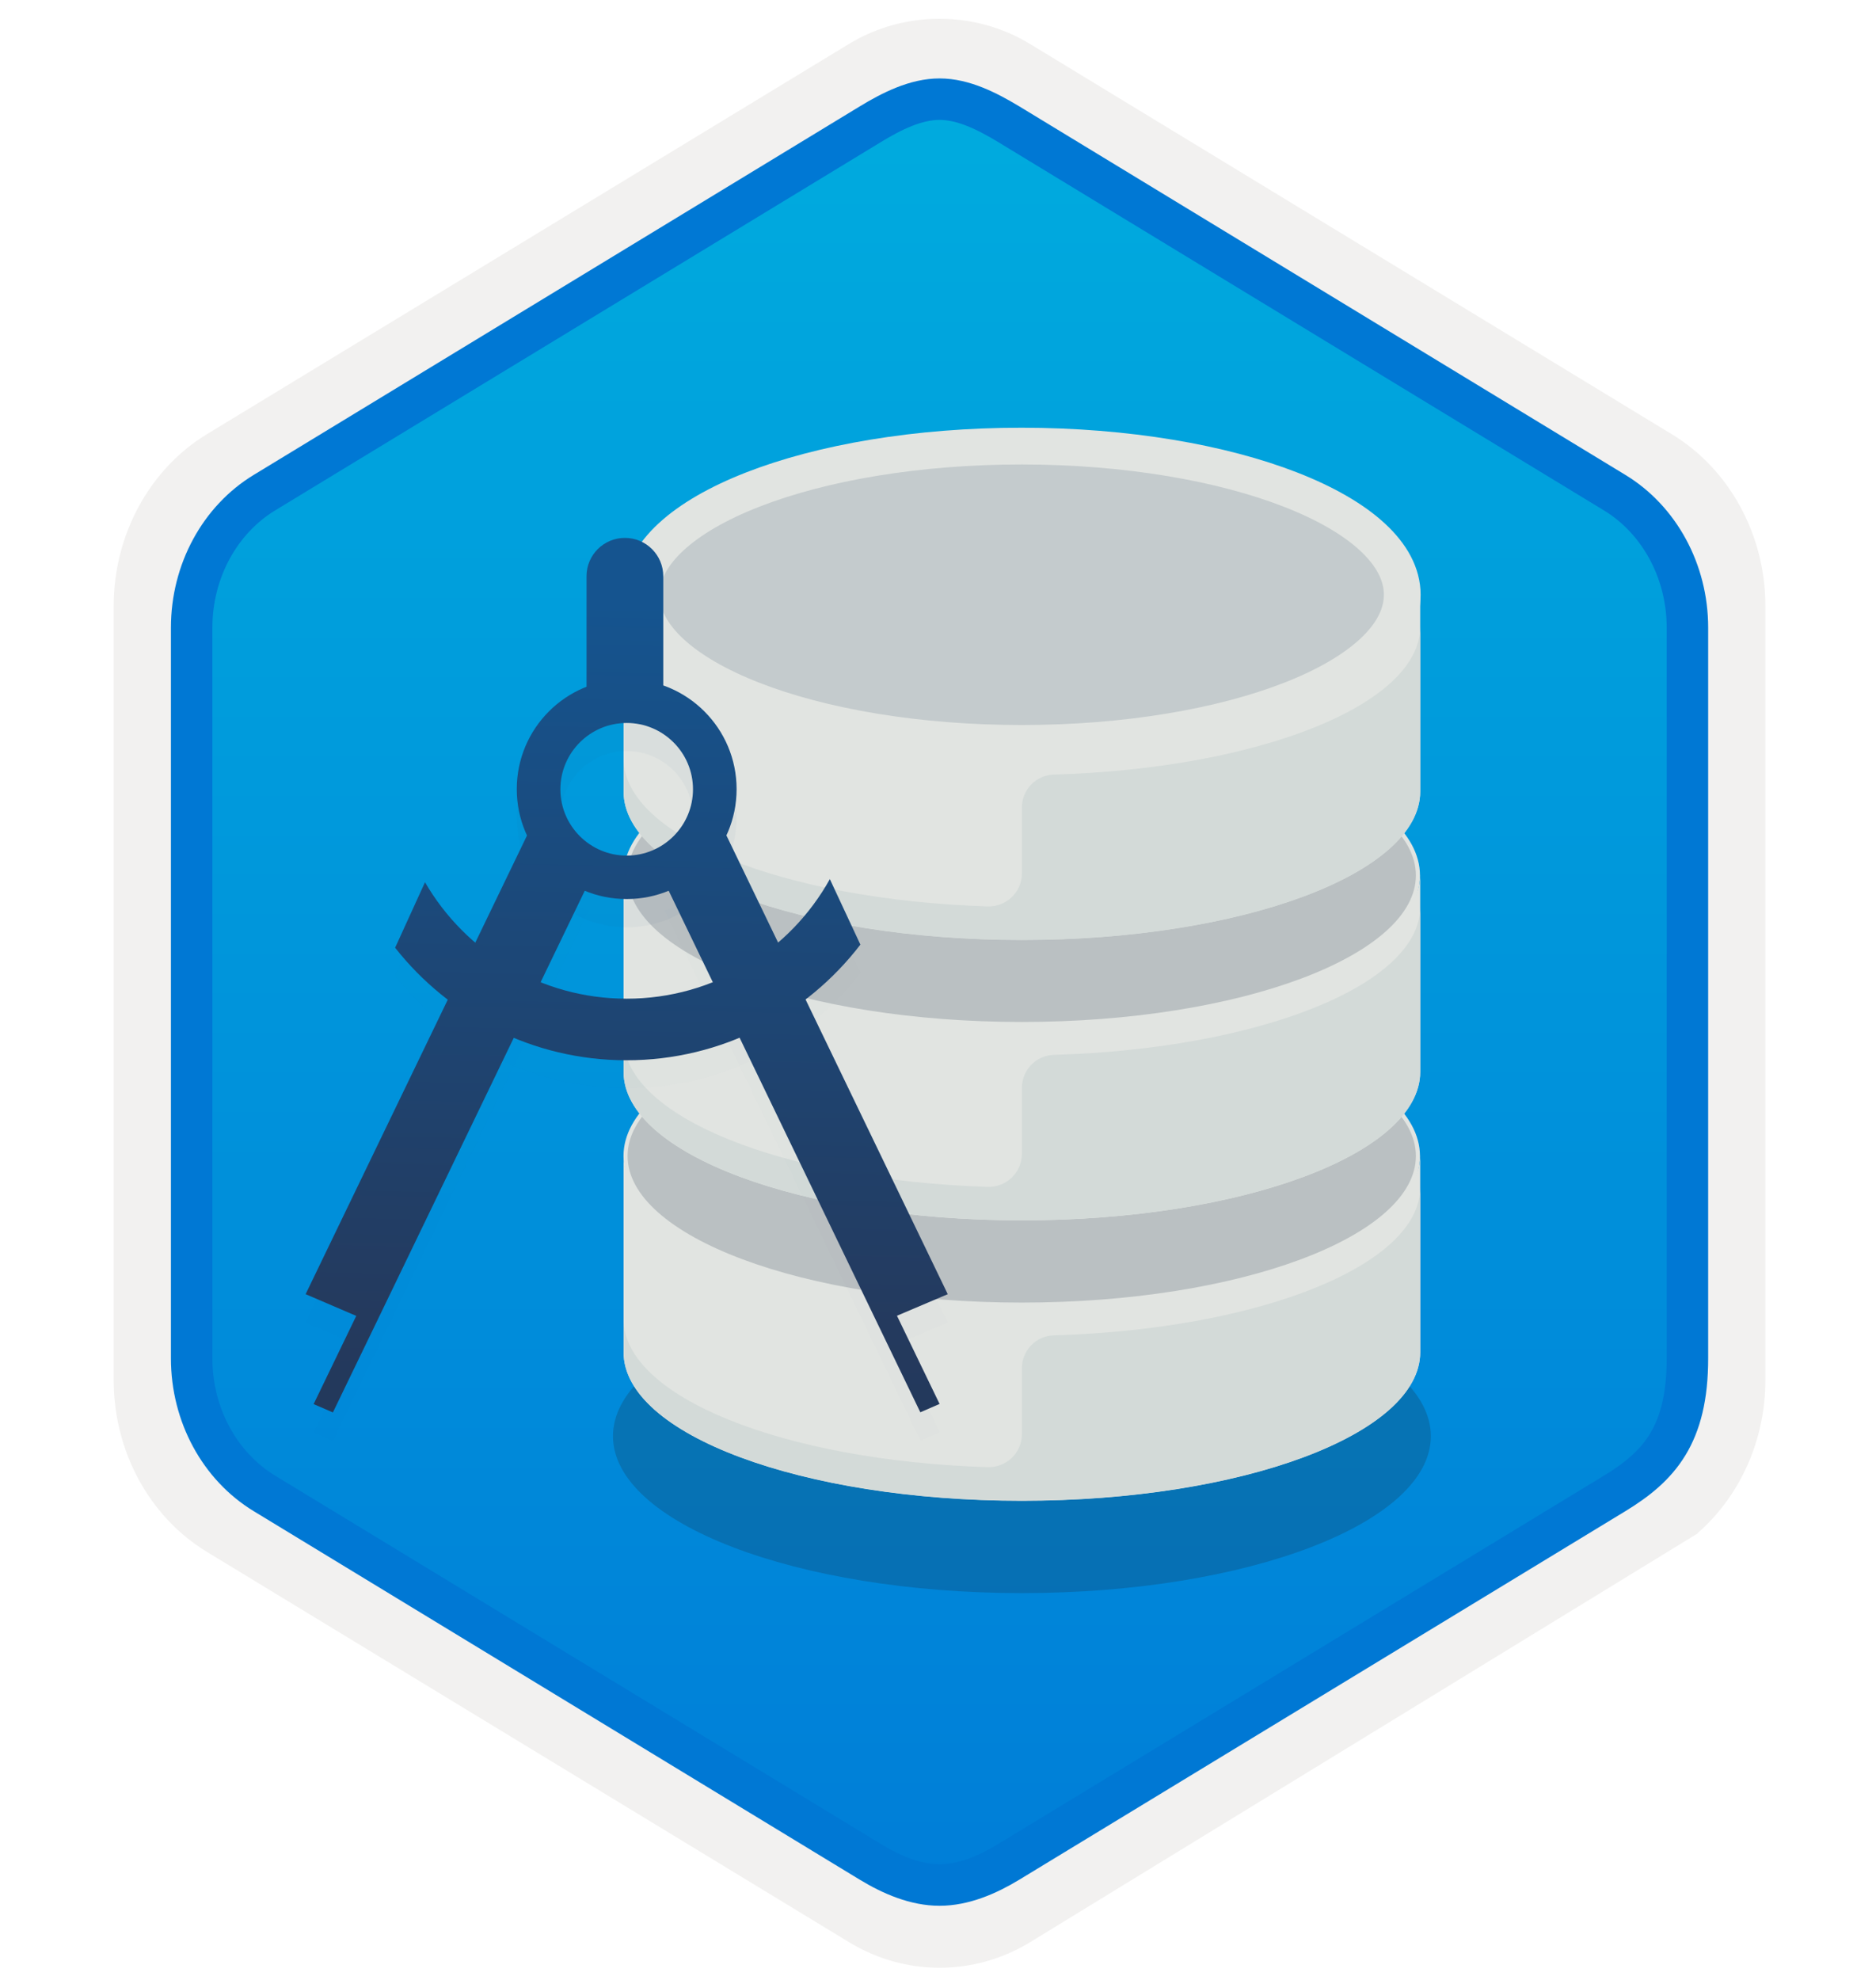
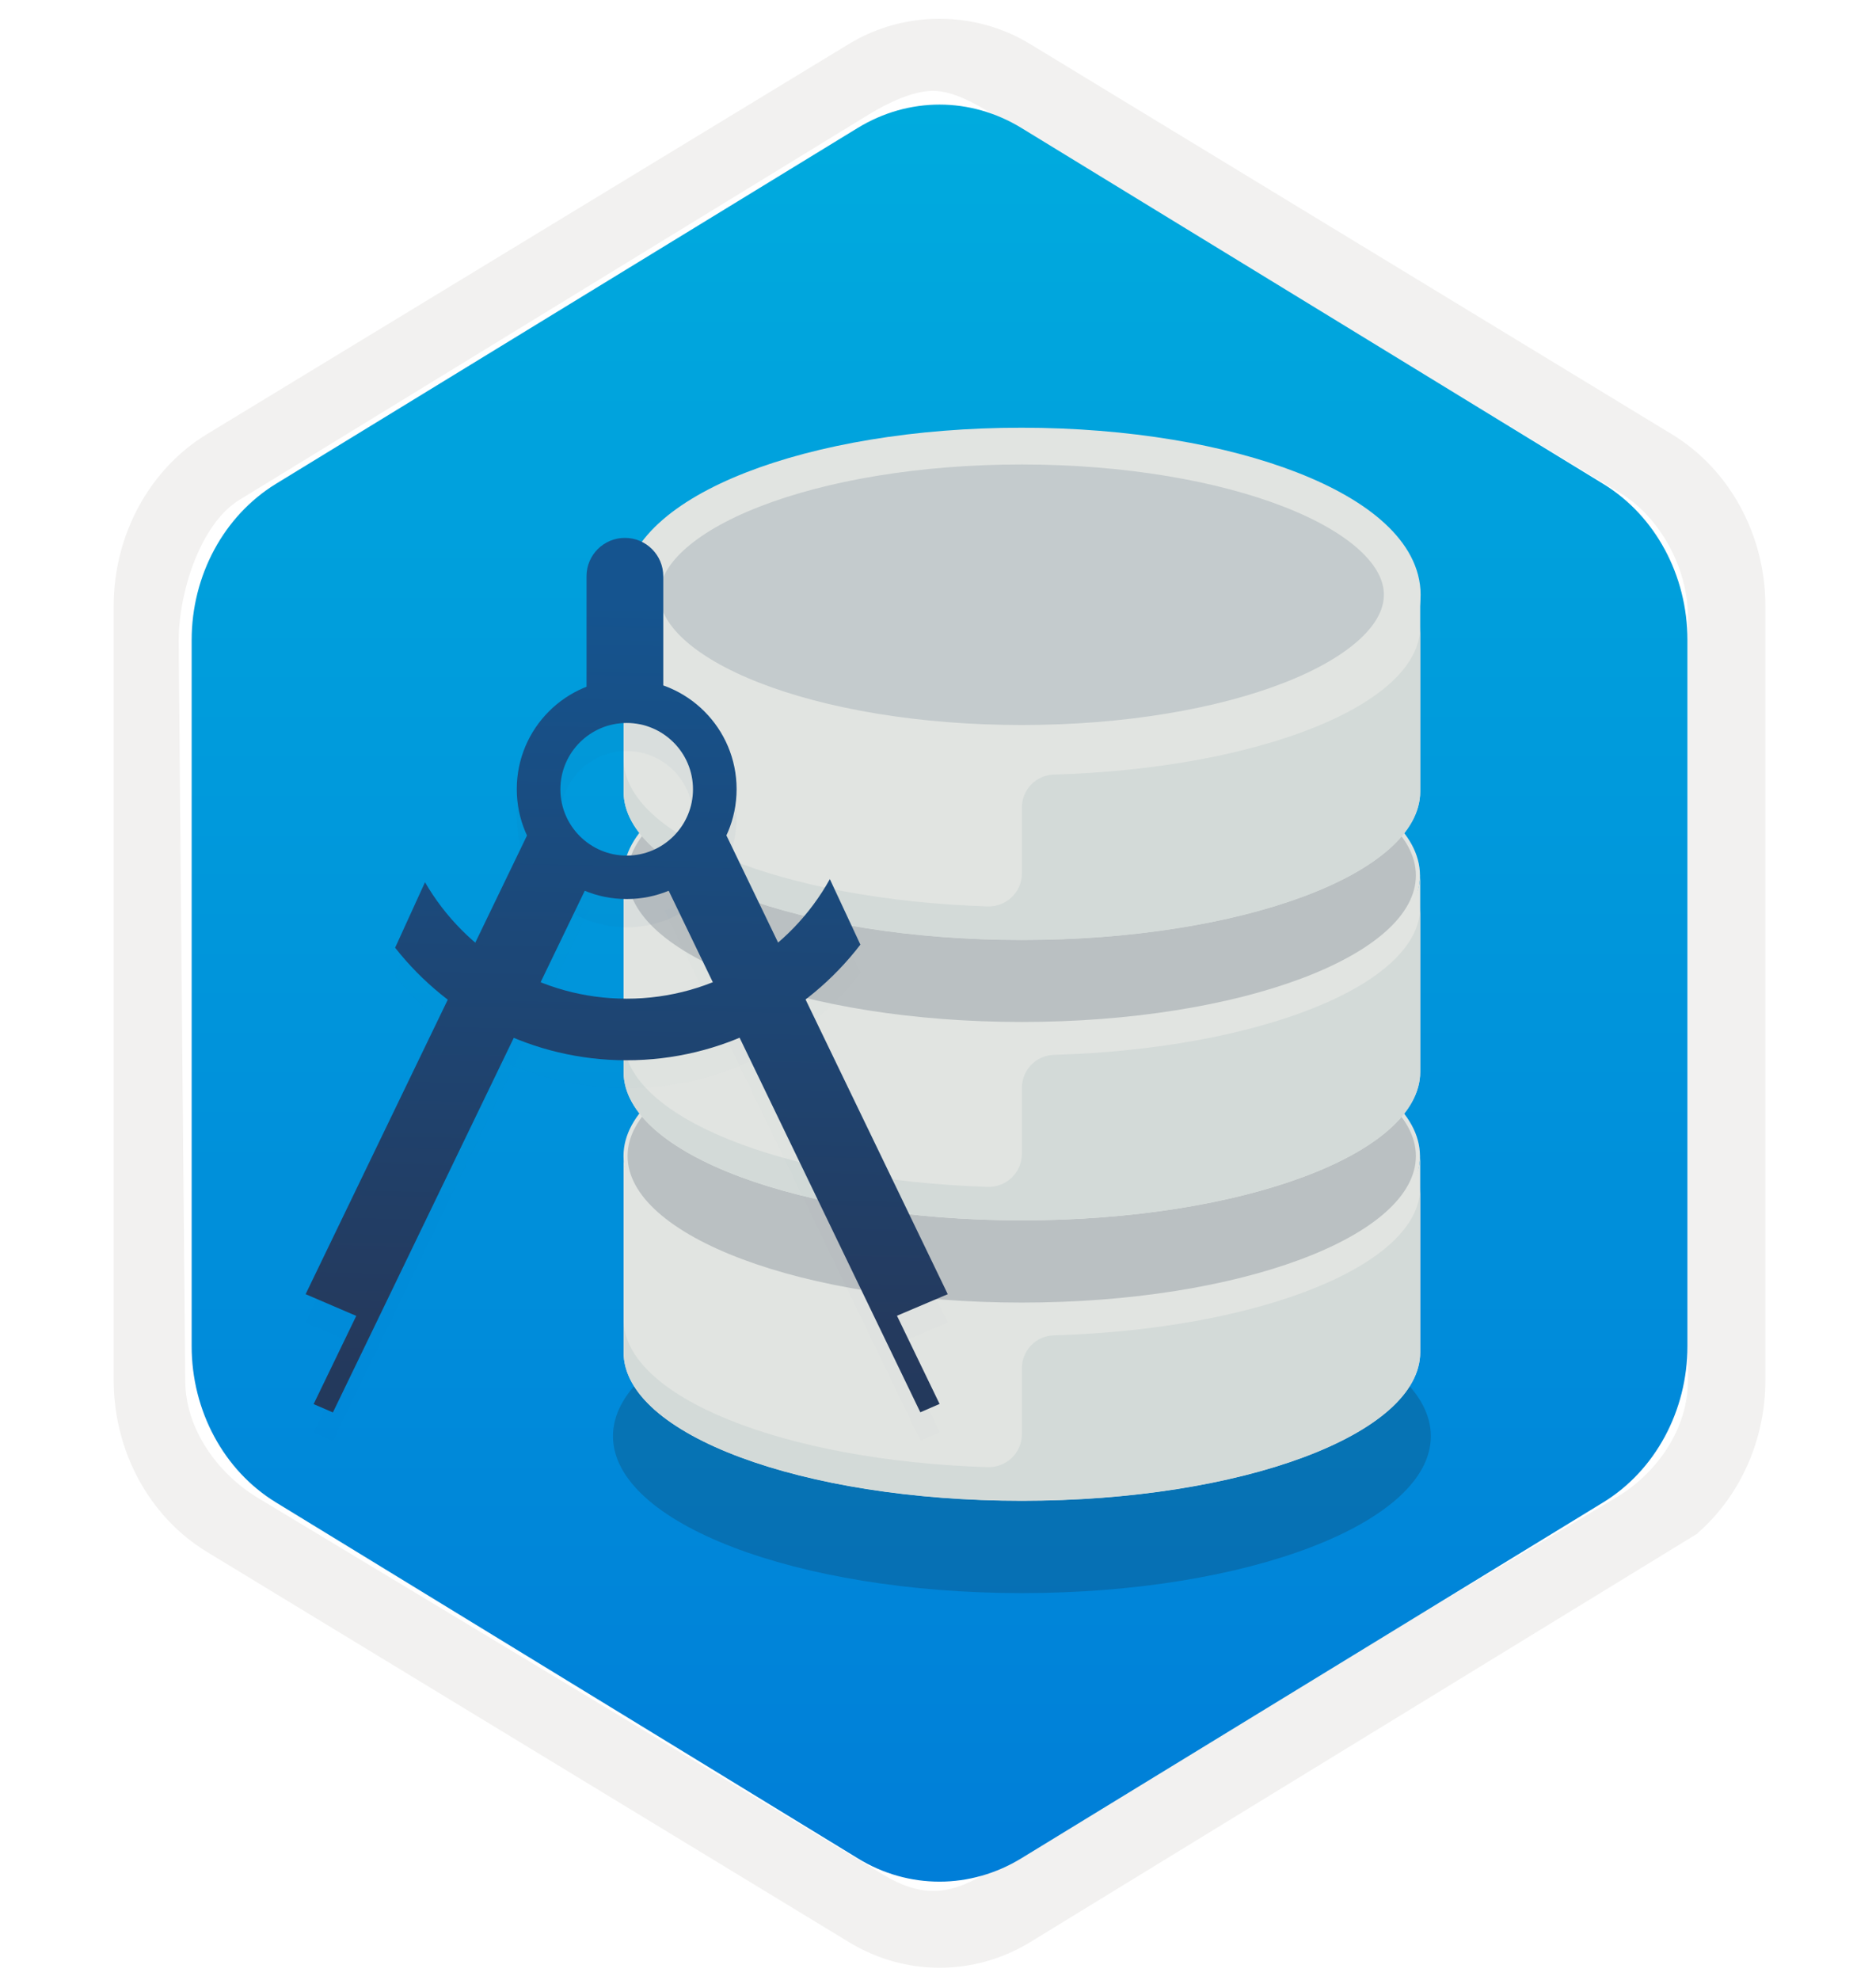
<svg xmlns="http://www.w3.org/2000/svg" width="181" height="191" viewBox="0 0 181 191" fill="none">
  <path d="M90.649 189.811C87.593 189.811 84.582 188.963 81.919 187.344L19.944 149.684C14.406 146.31 10.971 139.985 10.971 133.146V58.431C10.971 51.607 14.406 45.268 19.944 41.894L81.919 4.233C87.245 0.995 94.069 1.011 99.364 4.233L161.339 41.909C166.877 45.283 170.327 51.607 170.327 58.446V133.146C170.327 138.911 167.876 144.328 163.775 147.899V147.925L99.364 187.359C96.732 188.963 93.706 189.811 90.649 189.811ZM90.001 8.763C88.049 8.763 85.572 9.976 83.862 11.02L23.106 48.214C19.353 50.499 17.238 57.095 17.238 61.846L17.87 133.146C17.87 137.897 21.069 142.165 24.821 144.45L85.217 180.831C88.651 182.919 91.442 182.919 94.876 180.831L156.084 144.359C159.837 142.075 162.855 137.882 162.855 133.146V59.499C162.855 54.763 160.123 49.867 156.355 47.582L95.779 11.02C94.069 9.976 91.953 8.763 90.001 8.763Z" fill="#F2F1F0" />
  <path fill-rule="evenodd" clip-rule="evenodd" d="M82.751 12.343C85.202 10.845 87.925 10.089 90.649 10.089C93.373 10.089 96.096 10.845 98.547 12.343L154.682 46.675C159.705 49.746 162.807 55.496 162.807 61.745V129.848C162.807 136.082 159.705 141.846 154.682 144.918L98.547 179.249C96.096 180.747 93.373 181.504 90.649 181.504C87.925 181.504 85.202 180.762 82.751 179.249L26.616 144.918C21.593 141.846 18.491 136.082 18.491 129.848V61.745C18.491 55.511 21.593 49.761 26.616 46.675L82.751 12.343Z" fill="url(#paint0_linear)" />
-   <path d="M97.322 11.98L155.786 47.522C160.068 50.124 162.807 55.072 162.807 60.55V131.028C162.807 138.446 160.053 141.453 155.786 144.055L97.322 179.597C95.234 180.868 92.934 181.832 90.649 181.832C88.364 181.832 86.064 180.868 83.976 179.597L25.512 144.055C21.23 141.453 18.491 136.505 18.491 131.028V60.55C18.491 55.072 21.23 50.124 25.512 47.522L83.976 11.98C86.064 10.709 88.364 9.565 90.649 9.565C92.949 9.565 95.234 10.724 97.322 11.98Z" stroke="#0078D4" stroke-width="4" />
  <path opacity="0.2" fill-rule="evenodd" clip-rule="evenodd" d="M138.049 138.529C138.049 146.896 120.386 153.671 98.595 153.671C76.804 153.671 59.141 146.896 59.141 138.529C59.141 130.163 76.804 123.387 98.595 123.387C120.386 123.403 138.049 130.178 138.049 138.529Z" fill="#1F1D21" />
  <path fill-rule="evenodd" clip-rule="evenodd" d="M98.595 125.672C77.371 125.672 60.165 119.259 60.165 111.35V130.446C60.165 138.356 77.371 144.769 98.595 144.769C119.818 144.769 137.024 138.356 137.024 130.446V111.35C137.008 119.259 119.803 125.672 98.595 125.672Z" fill="#E1E4E1" />
  <path fill-rule="evenodd" clip-rule="evenodd" d="M98.595 131.975V138.34C98.595 140.152 97.082 141.586 95.27 141.523C75.606 140.893 60.165 134.748 60.165 127.248V130.431C60.165 138.34 77.371 144.753 98.595 144.753C119.818 144.753 137.024 138.34 137.024 130.431V114.532C137.024 122.064 121.457 128.225 101.683 128.808C99.95 128.855 98.595 130.273 98.595 131.975Z" fill="#D3DAD8" />
  <path fill-rule="evenodd" clip-rule="evenodd" d="M136.804 111.507C136.804 119.433 119.692 125.845 98.579 125.845C77.466 125.845 60.354 119.433 60.354 111.507C60.354 103.582 77.466 97.169 98.579 97.169C119.692 97.185 136.804 103.598 136.804 111.507Z" fill="#BAC0C2" />
  <path d="M136.804 111.507C136.804 119.433 119.692 125.845 98.579 125.845C77.466 125.845 60.354 119.433 60.354 111.507C60.354 103.582 77.466 97.169 98.579 97.169C119.692 97.185 136.804 103.598 136.804 111.507Z" stroke="#E1E4E1" stroke-width="0.394" />
  <path fill-rule="evenodd" clip-rule="evenodd" d="M98.595 98.618C77.371 98.618 60.165 92.206 60.165 84.296V103.393C60.165 111.302 77.371 117.715 98.595 117.715C119.818 117.715 137.024 111.302 137.024 103.393V84.296C137.008 92.206 119.803 98.618 98.595 98.618Z" fill="#E1E4E1" />
  <path fill-rule="evenodd" clip-rule="evenodd" d="M98.595 104.937V111.302C98.595 113.114 97.082 114.548 95.27 114.485C75.606 113.855 60.165 107.71 60.165 100.21V103.393C60.165 111.302 77.371 117.715 98.595 117.715C119.818 117.715 137.024 111.302 137.024 103.393V87.479C137.024 95.01 121.457 101.171 101.683 101.754C99.95 101.801 98.595 103.219 98.595 104.937Z" fill="#D3DAD8" />
  <path fill-rule="evenodd" clip-rule="evenodd" d="M136.804 84.438C136.804 92.364 119.692 98.776 98.579 98.776C77.466 98.776 60.354 92.364 60.354 84.438C60.354 76.513 77.466 70.1 98.579 70.1C119.692 70.116 136.804 76.528 136.804 84.438Z" fill="#BAC0C2" />
  <path d="M136.804 84.438C136.804 92.364 119.692 98.776 98.579 98.776C77.466 98.776 60.354 92.364 60.354 84.438C60.354 76.513 77.466 70.1 98.579 70.1C119.692 70.116 136.804 76.528 136.804 84.438Z" stroke="#E1E4E1" stroke-width="0.394" />
  <path fill-rule="evenodd" clip-rule="evenodd" d="M98.595 71.565C77.371 71.565 60.165 65.152 60.165 57.243V76.339C60.165 84.249 77.371 90.662 98.595 90.662C119.818 90.662 137.024 84.249 137.024 76.339V57.258C137.008 65.168 119.803 71.565 98.595 71.565Z" fill="#E1E4E1" />
  <path fill-rule="evenodd" clip-rule="evenodd" d="M98.595 77.883V84.249C98.595 86.061 97.082 87.495 95.27 87.432C75.606 86.801 60.165 80.656 60.165 73.172V76.355C60.165 84.265 77.371 90.677 98.595 90.677C119.818 90.677 137.024 84.265 137.024 76.355V60.441C137.024 67.973 121.457 74.133 101.683 74.716C99.95 74.763 98.595 76.182 98.595 77.883Z" fill="#D3DAD8" />
  <path fill-rule="evenodd" clip-rule="evenodd" d="M135.291 57.368C135.291 65.294 118.857 71.707 98.579 71.707C78.3 71.707 61.867 65.294 61.867 57.368C61.867 49.443 78.3 43.03 98.579 43.03C118.857 43.046 135.291 49.459 135.291 57.368Z" fill="#C4CBCD" />
  <path d="M135.291 57.368C135.291 65.294 118.857 71.707 98.579 71.707C78.3 71.707 61.867 65.294 61.867 57.368C61.867 49.443 78.3 43.03 98.579 43.03C118.857 43.046 135.291 49.459 135.291 57.368Z" stroke="#E1E4E1" stroke-width="3.545" />
  <g opacity="0.2">
    <g opacity="0.2">
      <path opacity="0.2" d="M60.464 99.044C52.145 99.044 44.897 94.522 41.005 87.81L38.122 94.128C43.321 100.73 51.389 104.984 60.449 104.984C69.65 104.984 77.812 100.604 83.012 93.829L80.065 87.51C76.236 94.396 68.894 99.044 60.464 99.044Z" fill="url(#paint1_linear)" />
    </g>
    <path opacity="0.2" d="M60.464 68.24C54.603 68.24 49.86 72.983 49.86 78.844C49.86 84.706 54.603 89.448 60.464 89.448C66.325 89.448 71.068 84.706 71.068 78.844C71.068 72.983 66.325 68.24 60.464 68.24ZM60.464 85.241C56.935 85.241 54.067 82.374 54.067 78.844C54.067 75.315 56.935 72.447 60.464 72.447C63.993 72.447 66.861 75.315 66.861 78.844C66.861 82.374 63.993 85.241 60.464 85.241Z" fill="url(#paint2_linear)" />
    <path opacity="0.2" d="M63.993 69.075H56.588V58.298C56.588 56.25 58.242 54.595 60.291 54.595C62.339 54.595 63.993 56.25 63.993 58.298V69.075V69.075Z" fill="url(#paint3_linear)" />
    <g opacity="0.2">
      <path opacity="0.2" d="M91.441 127.563L70.028 83.193C68.721 85.336 66.641 87.006 64.12 87.825L88.81 138.955L90.669 138.151L86.557 129.643L91.441 127.563Z" fill="url(#paint4_linear)" />
      <path opacity="0.2" d="M50.9 83.193L29.487 127.563L34.372 129.658L30.275 138.167L32.119 138.955L36.231 130.446L56.809 87.825C54.303 87.006 52.208 85.336 50.9 83.193Z" fill="url(#paint5_linear)" />
    </g>
  </g>
  <path d="M60.464 96.334C52.145 96.334 44.897 91.812 41.005 85.1L38.122 91.418C43.321 98.02 51.389 102.274 60.449 102.274C69.65 102.274 77.812 97.894 83.012 91.118L80.065 84.8C76.236 91.686 68.894 96.334 60.464 96.334Z" fill="url(#paint6_linear)" />
  <path d="M60.464 65.514C54.603 65.514 49.86 70.257 49.86 76.118C49.86 81.98 54.603 86.722 60.464 86.722C66.325 86.722 71.068 81.98 71.068 76.118C71.068 70.273 66.325 65.514 60.464 65.514ZM60.464 82.531C56.935 82.531 54.067 79.664 54.067 76.134C54.067 72.605 56.935 69.737 60.464 69.737C63.993 69.737 66.861 72.605 66.861 76.134C66.861 79.664 63.993 82.531 60.464 82.531Z" fill="url(#paint7_linear)" />
  <path d="M63.993 66.365H56.588V55.588C56.588 53.54 58.242 51.885 60.291 51.885C62.339 51.885 63.993 53.54 63.993 55.588V66.365V66.365Z" fill="url(#paint8_linear)" />
  <path d="M91.441 124.837L70.028 80.467C68.721 82.61 66.641 84.28 64.12 85.1L88.794 136.229L90.653 135.425L86.541 126.917L91.441 124.837Z" fill="url(#paint9_linear)" />
  <path d="M50.9 80.482L29.487 124.836L34.372 126.932L30.259 135.44L32.119 136.244L36.231 127.735L56.809 85.115C54.303 84.279 52.208 82.625 50.9 80.482Z" fill="url(#paint10_linear)" />
  <defs>
    <linearGradient id="paint0_linear" x1="90.649" y1="10.091" x2="90.649" y2="181.506" gradientUnits="userSpaceOnUse">
      <stop stop-color="#00ABDE" />
      <stop offset="1" stop-color="#007ED8" />
    </linearGradient>
    <linearGradient id="paint1_linear" x1="61.349" y1="58.279" x2="57.776" y2="223.534" gradientUnits="userSpaceOnUse">
      <stop stop-color="#15548F" />
      <stop offset="0.418" stop-color="#243A5E" />
      <stop offset="0.968" stop-color="#1A2C45" />
    </linearGradient>
    <linearGradient id="paint2_linear" x1="60.906" y1="58.269" x2="57.333" y2="223.524" gradientUnits="userSpaceOnUse">
      <stop stop-color="#15548F" />
      <stop offset="0.418" stop-color="#243A5E" />
      <stop offset="0.968" stop-color="#1A2C45" />
    </linearGradient>
    <linearGradient id="paint3_linear" x1="60.41" y1="58.258" x2="56.837" y2="223.513" gradientUnits="userSpaceOnUse">
      <stop stop-color="#15548F" />
      <stop offset="0.418" stop-color="#243A5E" />
      <stop offset="0.968" stop-color="#1A2C45" />
    </linearGradient>
    <linearGradient id="paint4_linear" x1="78.843" y1="58.657" x2="75.27" y2="223.912" gradientUnits="userSpaceOnUse">
      <stop stop-color="#15548F" />
      <stop offset="0.418" stop-color="#243A5E" />
      <stop offset="0.968" stop-color="#1A2C45" />
    </linearGradient>
    <linearGradient id="paint5_linear" x1="44.224" y1="57.908" x2="40.651" y2="223.163" gradientUnits="userSpaceOnUse">
      <stop stop-color="#15548F" />
      <stop offset="0.418" stop-color="#243A5E" />
      <stop offset="0.968" stop-color="#1A2C45" />
    </linearGradient>
    <linearGradient id="paint6_linear" x1="61.29" y1="58.277" x2="57.717" y2="223.533" gradientUnits="userSpaceOnUse">
      <stop stop-color="#15548F" />
      <stop offset="0.418" stop-color="#243A5E" />
      <stop offset="0.968" stop-color="#1A2C45" />
    </linearGradient>
    <linearGradient id="paint7_linear" x1="60.847" y1="58.268" x2="57.274" y2="223.523" gradientUnits="userSpaceOnUse">
      <stop stop-color="#15548F" />
      <stop offset="0.418" stop-color="#243A5E" />
      <stop offset="0.968" stop-color="#1A2C45" />
    </linearGradient>
    <linearGradient id="paint8_linear" x1="60.351" y1="58.257" x2="56.778" y2="223.512" gradientUnits="userSpaceOnUse">
      <stop stop-color="#15548F" />
      <stop offset="0.418" stop-color="#243A5E" />
      <stop offset="0.968" stop-color="#1A2C45" />
    </linearGradient>
    <linearGradient id="paint9_linear" x1="78.784" y1="58.656" x2="75.211" y2="223.911" gradientUnits="userSpaceOnUse">
      <stop stop-color="#15548F" />
      <stop offset="0.418" stop-color="#243A5E" />
      <stop offset="0.968" stop-color="#1A2C45" />
    </linearGradient>
    <linearGradient id="paint10_linear" x1="44.165" y1="57.906" x2="40.592" y2="223.161" gradientUnits="userSpaceOnUse">
      <stop stop-color="#15548F" />
      <stop offset="0.418" stop-color="#243A5E" />
      <stop offset="0.968" stop-color="#1A2C45" />
    </linearGradient>
  </defs>
</svg>